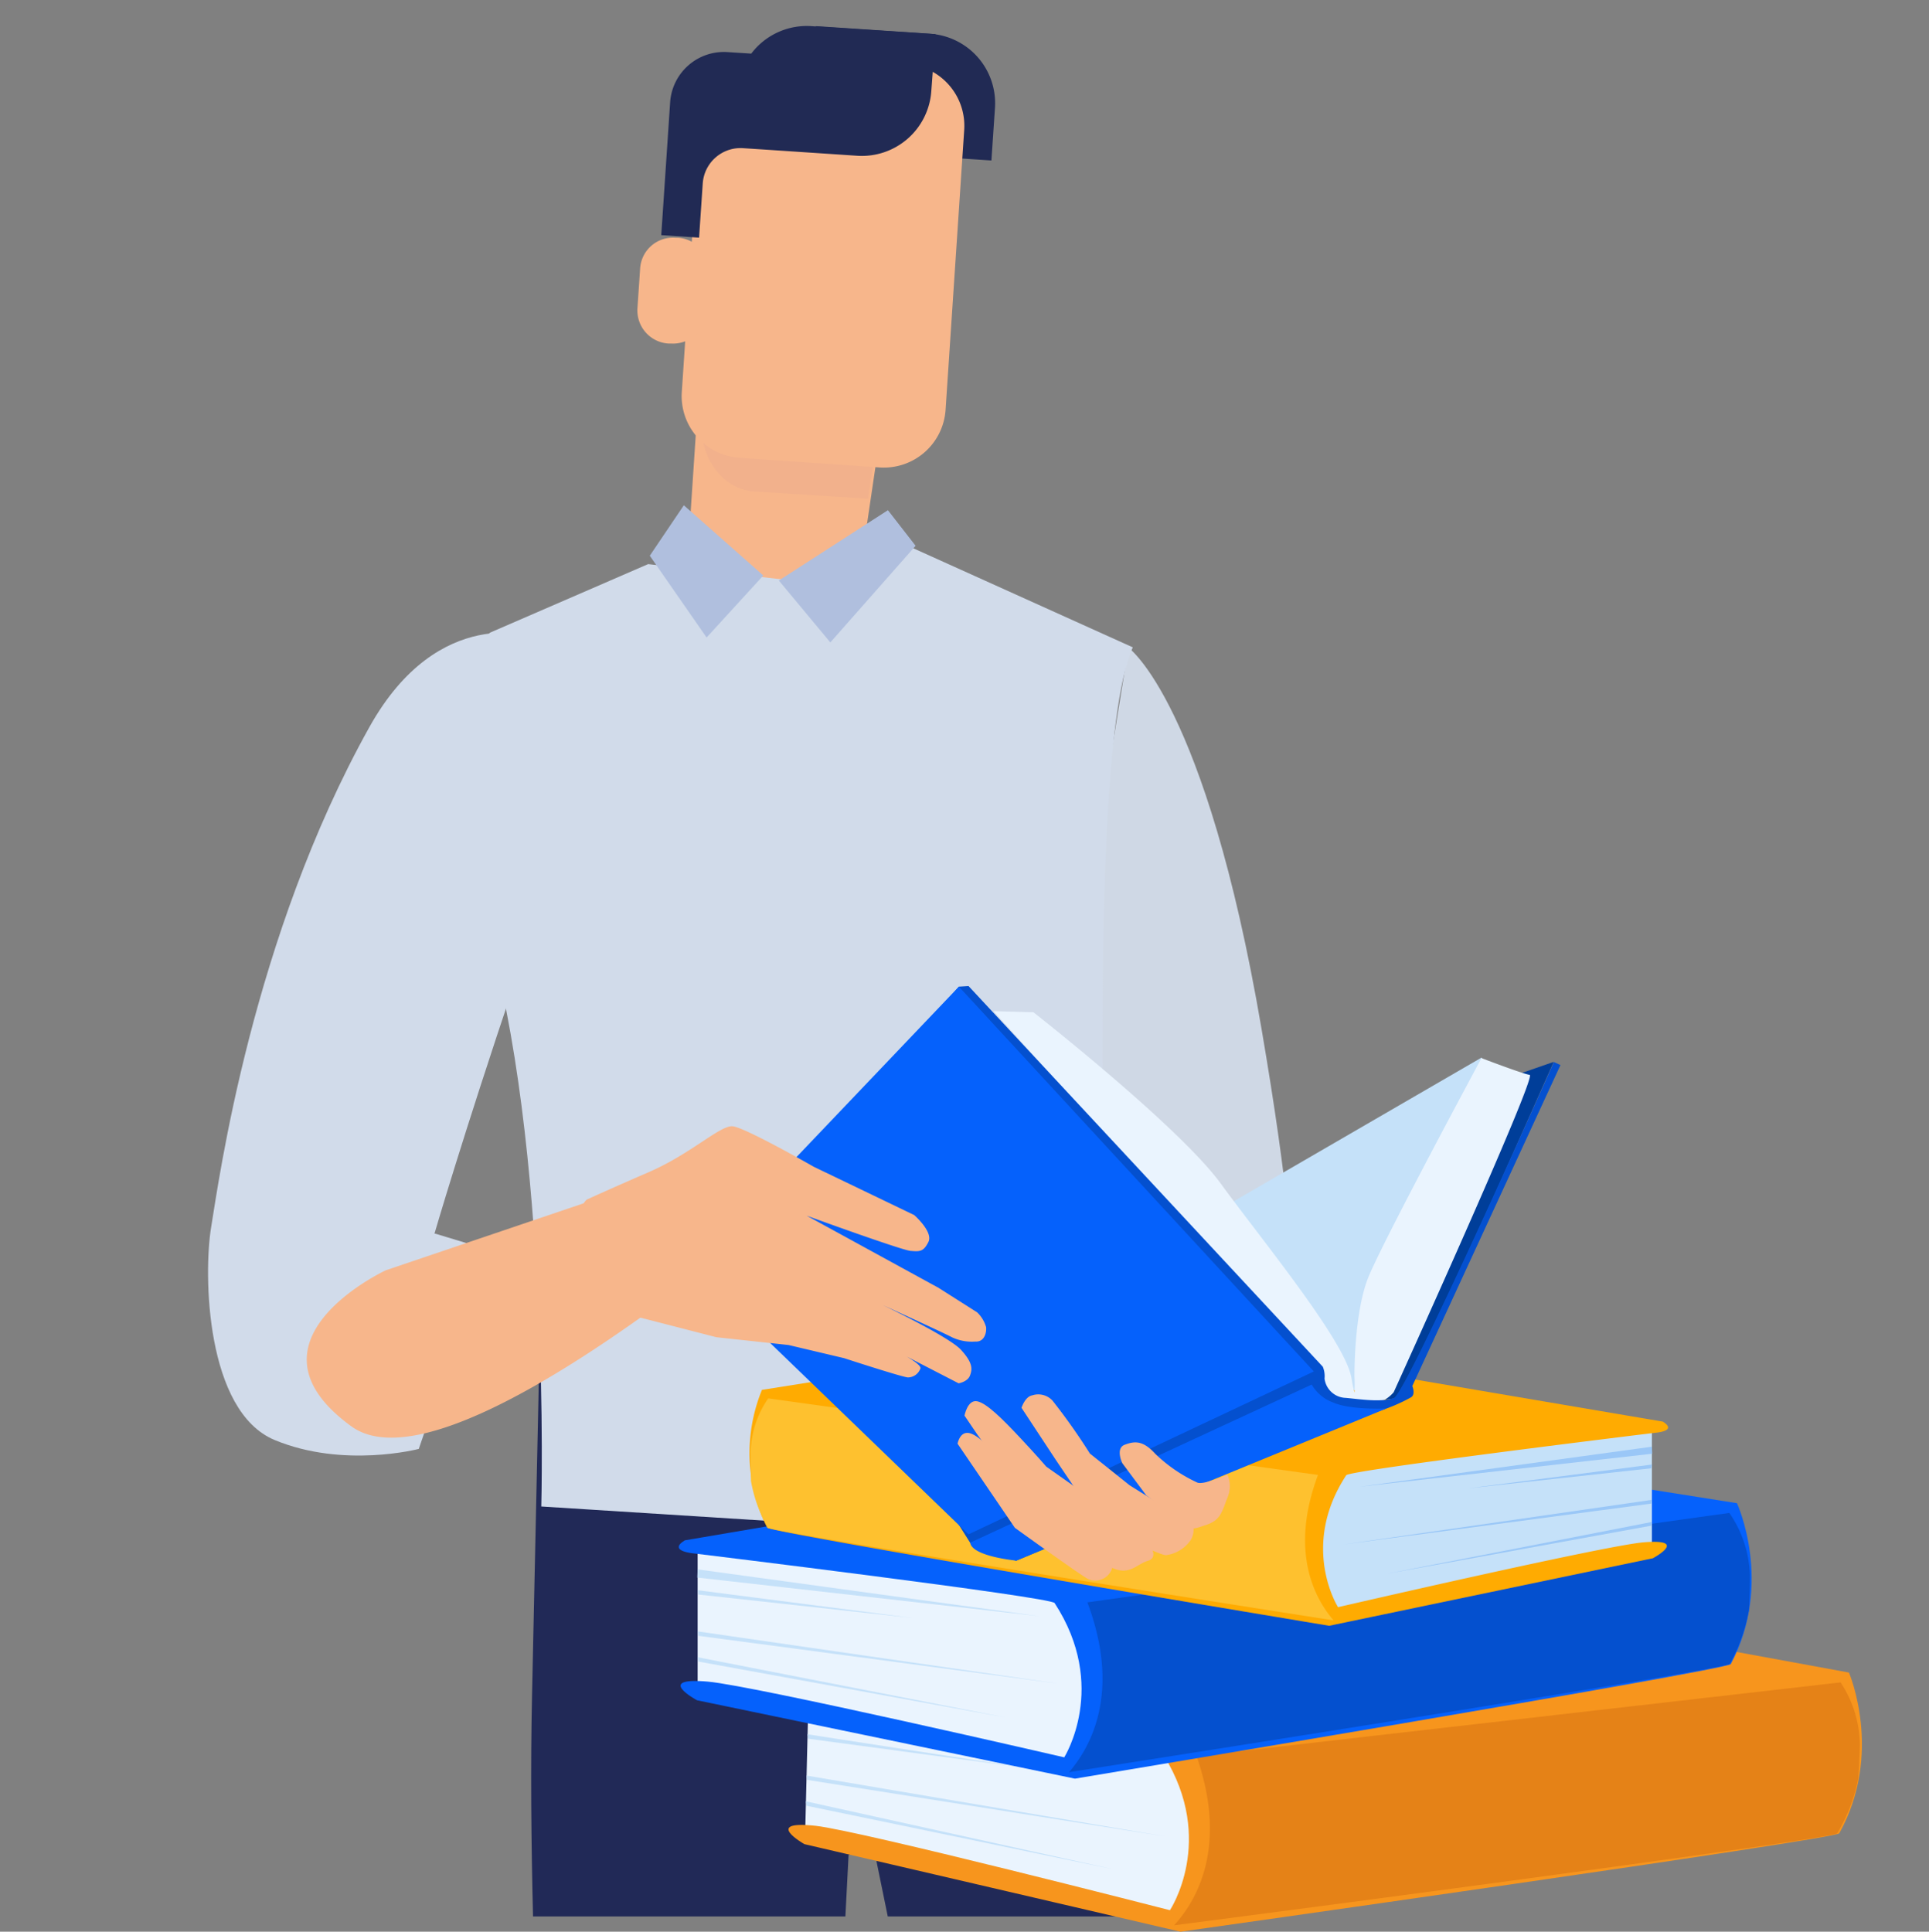
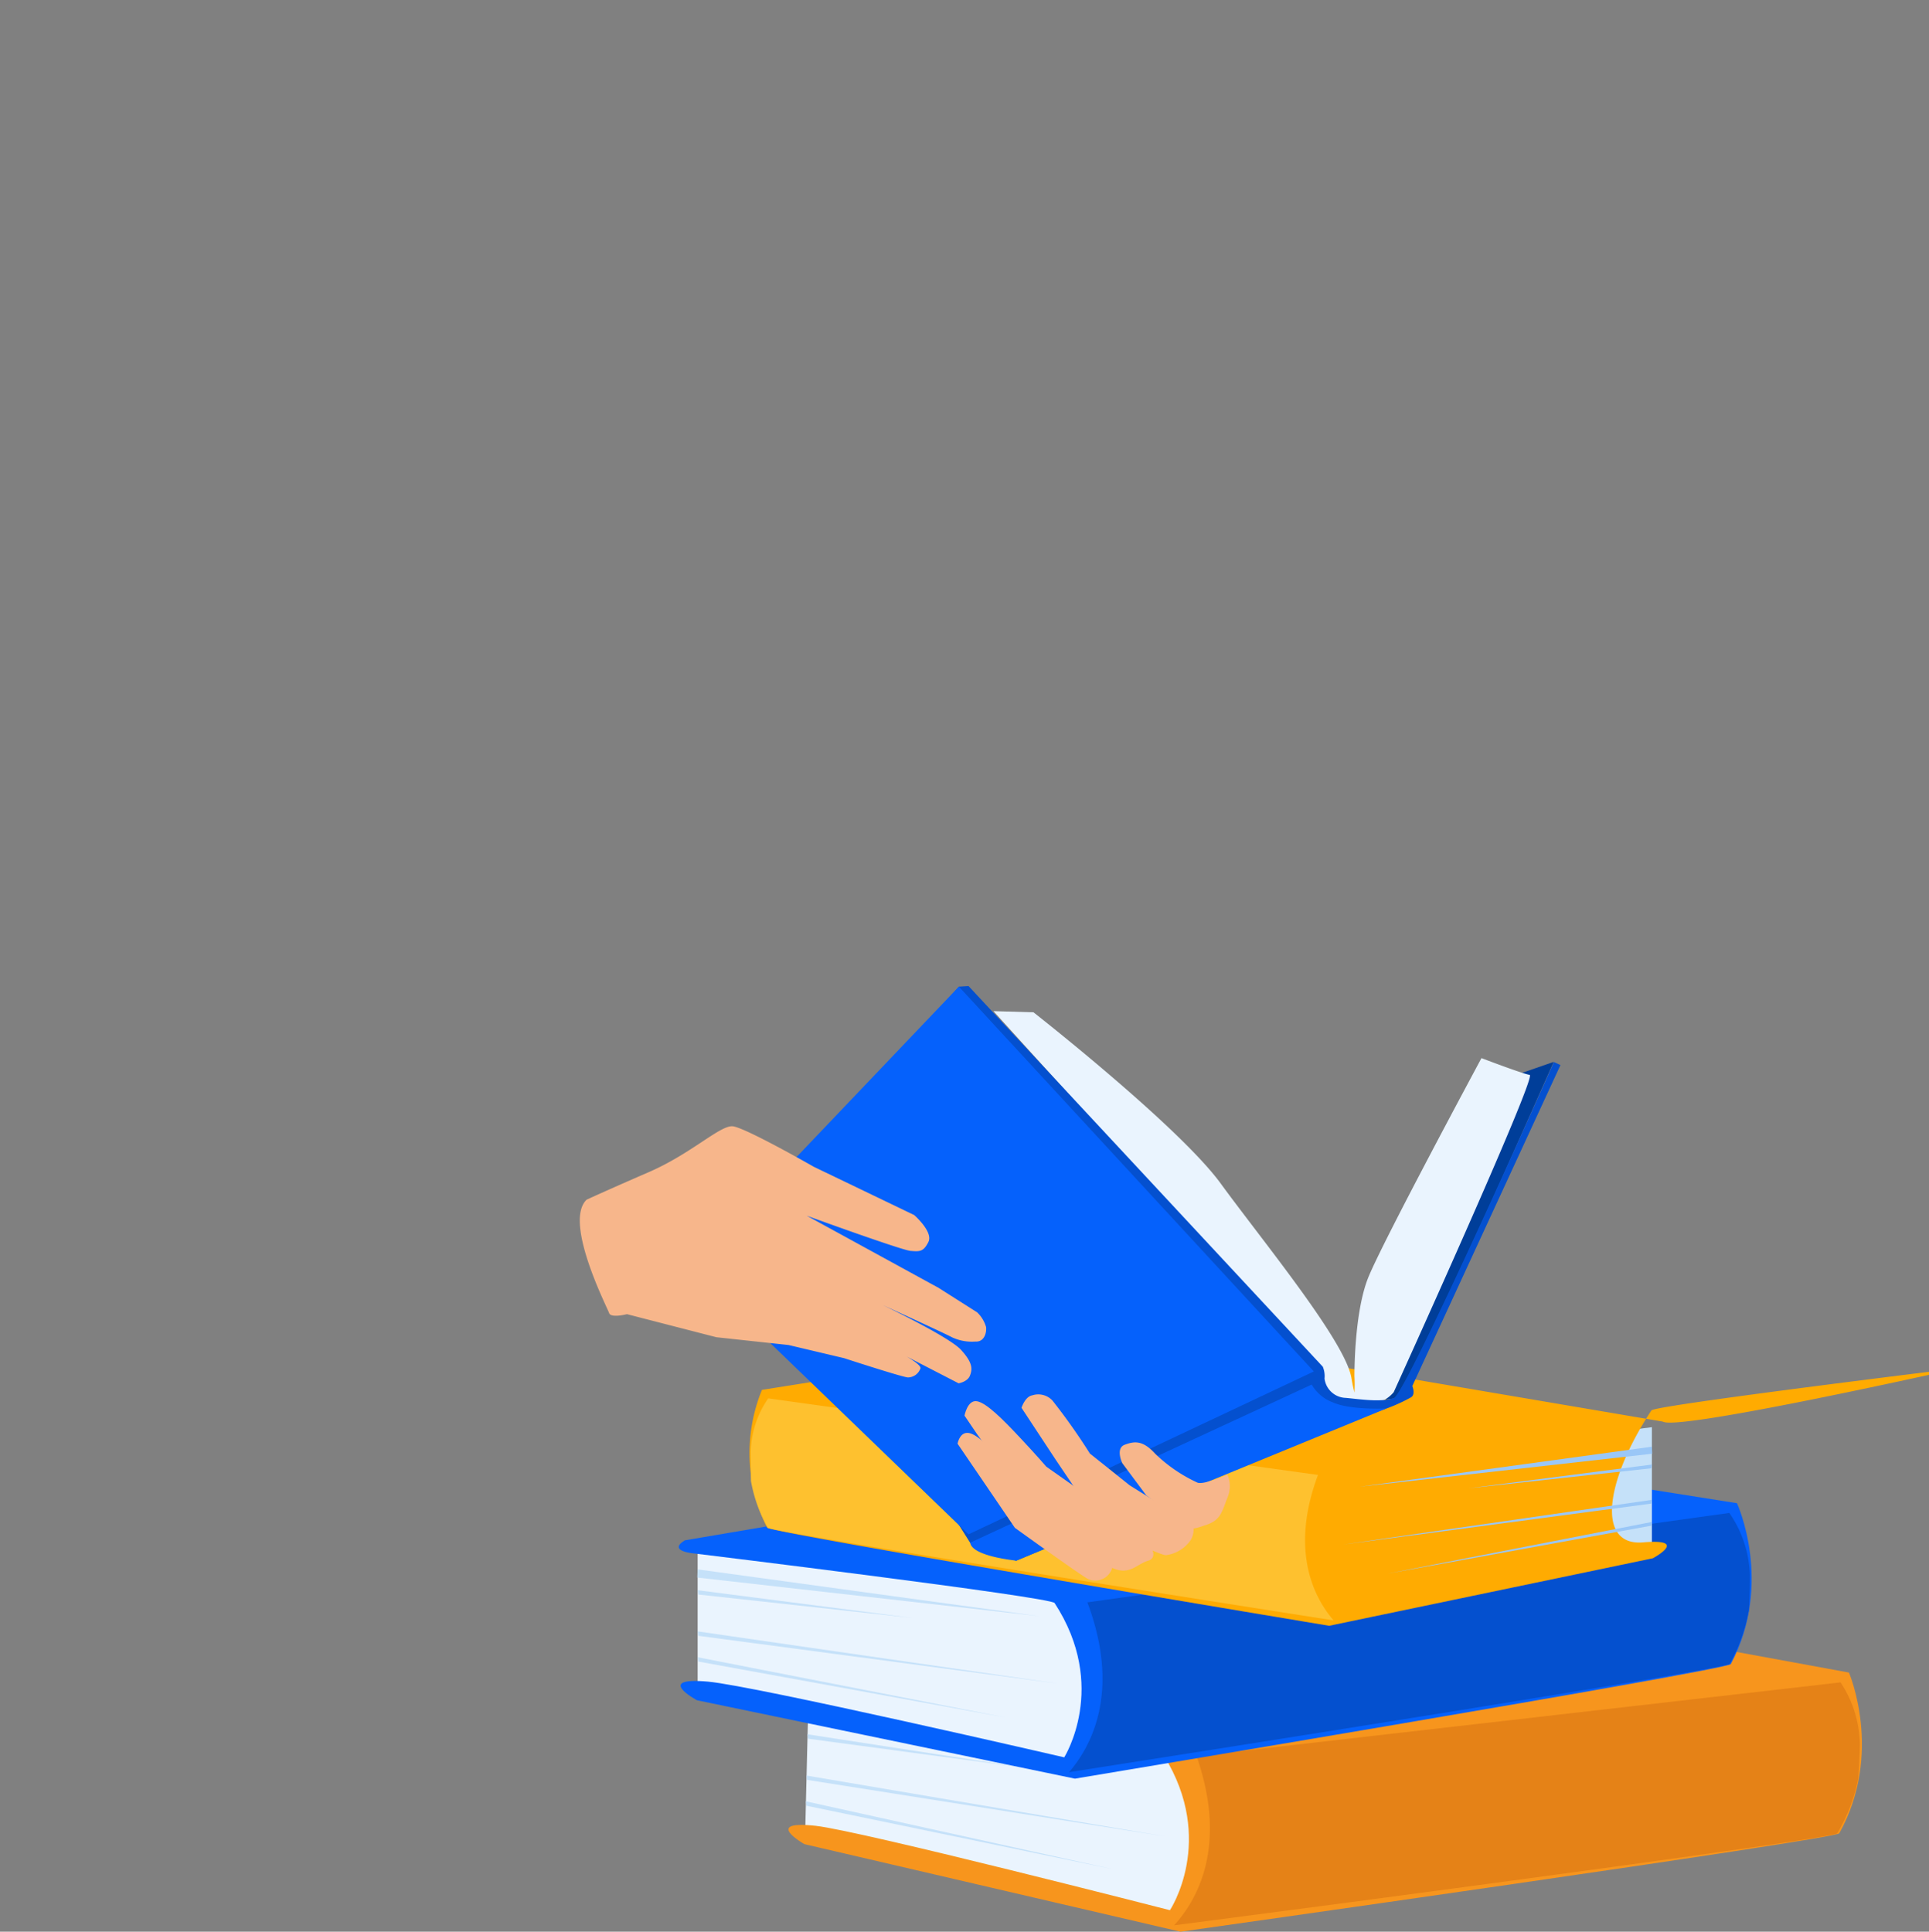
<svg xmlns="http://www.w3.org/2000/svg" viewBox="0 0 200 200.29">
  <rect x="0" y="0" width="200" height="200.29" fill="#808080" stroke="none" />
  <defs>
    <style>.cls-1{fill:none;}.cls-2{opacity:0;}.cls-3{clip-path:url(#clip-path);}.cls-4{fill:#f7b68b;}.cls-5{fill:#cfd8e5;}.cls-6{fill:#212957;}.cls-7{fill:#d1dbea;}.cls-8{fill:#b0bfde;}.cls-9{fill:#f2b18c;}.cls-10{fill:#212a54;}.cls-11{fill:#eaf4fe;}.cls-12{fill:#f7951d;}.cls-13{fill:#e58217;}.cls-14{fill:#c5e1f9;}.cls-15{fill:#0561fc;}.cls-16{fill:#0450cf;}.cls-17{fill:#ffab01;}.cls-18{fill:#fec12f;}.cls-19{fill:#9ac7f7;}.cls-20{fill:#003e99;}</style>
    <clipPath id="clip-path" transform="translate(0 -0.29)">
-       <rect class="cls-1" x="6.97" width="169.97" height="199" />
-     </clipPath>
+       </clipPath>
  </defs>
  <g id="Layer_2" data-name="Layer 2">
    <g id="Layer_1-2" data-name="Layer 1">
      <g class="cls-2">
        <path d="M198.59,1.71V198.88H1.41V1.71H198.59M200,.29H0v200H200V.29Z" transform="translate(0 -0.29)" />
      </g>
      <g class="cls-3">
        <path class="cls-4" d="M77,60.93c-3.24-.22-5.66-3.49-5.41-7.3l1.88-28.31a8,8,0,0,1,2.2-2.05,10.25,10.25,0,0,1,11.78.79c3.9,3.08,5.12,12.69,4.39,17.4q-1.5,10.13-3,20.26Z" transform="translate(0 -0.29)" />
        <path class="cls-5" d="M117,67.45s8,5.62,13.79,39.48,2.12,32.58,2.12,32.58l-1.06,7.72-14.81,1.29-8.47-29.15Z" transform="translate(0 -0.29)" />
        <path class="cls-6" d="M92.09,199.22h30.76l-8.8-50.13-32-2.42s-2.2.81,4.85,25.86C86.93,172.53,88.91,183.89,92.09,199.22Z" transform="translate(0 -0.29)" />
        <path class="cls-6" d="M87.64,199.22c.21-4,.34-6.58.34-6.58l5.54-3.25-3.93-42.46-33.72-3.65-.71,32.86c-.16,7.28-.09,15.16.11,23.08Z" transform="translate(0 -0.29)" />
        <path class="cls-7" d="M117.45,67.41,94.12,56.88l-12,3.6L67.2,58.78,50.8,65.89s-7.4,7.11-.53,30,5.85,60.6,5.85,60.6l59.55,3.78S111.63,80.11,117.45,67.41Z" transform="translate(0 -0.29)" />
        <path class="cls-7" d="M55.51,66.33s-10-3.54-17.19,9.31c-12.22,21.89-15.62,47-16.43,51.9s-.56,19.09,6.59,22.06,14.94.92,14.94.92l7.12-20.68-5.12-1.55-.37-.1s2.88-9.92,8.36-26.17S55.51,66.33,55.51,66.33Z" transform="translate(0 -0.29)" />
        <polygon class="cls-8" points="79.14 59.67 73.26 66.1 67.37 57.62 70.9 52.39 79.14 59.67" />
        <polygon class="cls-8" points="92.06 52.9 80.75 60.19 86.09 66.61 94.93 56.59 92.06 52.9" />
        <path class="cls-9" d="M78.16,51.24c-3.24-.22-5.66-3.49-5.41-7.3l1.89-28.31a7.75,7.75,0,0,1,2.19-2,10.24,10.24,0,0,1,11.78.78c3.9,3.08,5.13,12.69,4.39,17.4Q91.5,41.9,90,52Z" transform="translate(0 -0.29)" />
        <path class="cls-10" d="M84.22,8.48,84.59,3l2.25.15,6,.4,3.6.24a7.22,7.22,0,0,1,6.72,7.67l-.37,5.47-2.26-.15-5.95-.39-3.6-.24A7.22,7.22,0,0,1,84.22,8.48Z" transform="translate(0 -0.29)" />
        <path class="cls-4" d="M70.69,40.94a6.41,6.41,0,0,0,6,6.82l14.52,1a6.42,6.42,0,0,0,6.83-6l1.93-29a6.42,6.42,0,0,0-6-6.83l-14.53-1a6.41,6.41,0,0,0-6.82,6Z" transform="translate(0 -0.29)" />
        <path class="cls-10" d="M84.13,3a7.22,7.22,0,0,0-6.24,2.85l-2.47-.16a5.59,5.59,0,0,0-5.94,5.21l-.92,13.77,3.92.26.38-5.6A3.93,3.93,0,0,1,77,15.65l2.29.15,6,.4,3.59.24a7.22,7.22,0,0,0,7.68-6.72L97,3.83Z" transform="translate(0 -0.29)" />
        <path class="cls-4" d="M73.48,28.57a3.41,3.41,0,0,0-3.19-3.63l-.28,0a3.41,3.41,0,0,0-3.64,3.18l-.28,4.15a3.44,3.44,0,0,0,3.19,3.64l.28,0a3.43,3.43,0,0,0,3.26-1.83" transform="translate(0 -0.29)" />
        <path class="cls-4" d="M40,132l27-9.14a14.1,14.1,0,0,1,2.76,6.51l.67,4.6c-13.18,9.85-27.92,18.63-34,14.21C24.24,139.34,40,132,40,132Z" transform="translate(0 -0.29)" />
      </g>
      <polygon class="cls-11" points="122.93 198.56 83.47 190.54 83.84 175.31 125.49 181.54 122.93 198.56" />
      <path class="cls-12" d="M82.54,174.89l49.28-7.14,15.46-2.19,44.42,8.15s3.61,8.36-1,16.67c-.34.6-68.3,10.2-68.3,10.2l-39-9.08S79,189,84.57,189.6c4.82.55,36.73,8.75,36.73,8.75s4.81-7.23-.61-16c-.39-.64-37.15-6-37.15-6S80.62,176,82.54,174.89Z" transform="translate(0 -0.29)" />
      <path class="cls-13" d="M192.83,181.2a11.91,11.91,0,0,0-2-6.47l-66.77,7.64c3.28,9.44,0,15-2.33,17.55,15.44-2,68.45-9,68.75-9.54a17.54,17.54,0,0,0,2.17-5.61C192.76,183.44,192.81,182.18,192.83,181.2Z" transform="translate(0 -0.29)" />
      <polyline class="cls-14" points="83.78 177.66 119.02 183.38 83.73 178.52" />
      <polyline class="cls-14" points="83.72 179.82 105.94 183.25 83.79 180.28" />
      <polyline class="cls-14" points="83.55 186.77 115.4 193.81 83.62 187.23" />
      <polyline class="cls-14" points="83.62 184.1 120.83 190.41 83.69 184.55" />
      <polygon class="cls-11" points="111.98 182.65 72.33 175.6 72.33 160.37 114.12 165.57 111.98 182.65" />
      <path class="cls-15" d="M71,160l49.09-8.34,15.4-2.57,44.6,7.06s3.82,8.27-.64,16.68c-.32.61-68,11.88-68,11.88l-39.19-8.13s-4.49-2.43,1.14-1.93c4.84.43,36.94,7.85,36.94,7.85s4.64-7.35-1-16c-.41-.63-37.29-5.13-37.29-5.13S69.13,161.16,71,160Z" transform="translate(0 -0.29)" />
      <path class="cls-16" d="M181.43,163.58a11.93,11.93,0,0,0-2.13-6.42l-66.56,9.27c3.51,9.36.34,15-1.9,17.61,15.38-2.41,68.21-10.71,68.5-11.23a17.54,17.54,0,0,0,2-5.66C181.41,165.83,181.43,164.56,181.43,163.58Z" transform="translate(0 -0.29)" />
      <polyline class="cls-14" points="72.33 162.72 107.7 167.57 72.3 163.57" />
      <polyline class="cls-14" points="72.33 164.88 94.62 167.76 72.41 165.33" />
      <polyline class="cls-14" points="72.33 171.83 104.33 178.09 72.41 172.28" />
      <polyline class="cls-14" points="72.33 169.15 109.68 174.56 72.41 169.61" />
      <polygon class="cls-14" points="137.31 167.07 171.27 161.03 171.27 147.98 135.48 152.44 137.31 167.07" />
-       <path class="cls-17" d="M172.4,147.69l-42.05-7.14-13.19-2.2L79,144.4a17.3,17.3,0,0,0,.54,14.29c.28.52,58.27,10.17,58.27,10.17l33.56-7s3.85-2.07-1-1.65c-4.15.37-31.64,6.72-31.64,6.72s-4-6.29.85-13.68c.36-.54,32-4.4,32-4.4S174,148.7,172.4,147.69Z" transform="translate(0 -0.29)" />
+       <path class="cls-17" d="M172.4,147.69l-42.05-7.14-13.19-2.2L79,144.4a17.3,17.3,0,0,0,.54,14.29c.28.52,58.27,10.17,58.27,10.17l33.56-7s3.85-2.07-1-1.65s-4-6.29.85-13.68c.36-.54,32-4.4,32-4.4S174,148.7,172.4,147.69Z" transform="translate(0 -0.29)" />
      <path class="cls-18" d="M77.83,150.78a10.23,10.23,0,0,1,1.82-5.5l57,7.94c-3,8-.29,12.88,1.62,15.08-13.17-2.06-58.42-9.17-58.67-9.61a15.14,15.14,0,0,1-1.74-4.85C77.85,152.7,77.83,151.62,77.83,150.78Z" transform="translate(0 -0.29)" />
      <polyline class="cls-19" points="171.27 150 140.98 154.15 171.3 150.73" />
      <polyline class="cls-19" points="171.28 151.85 152.19 154.32 171.21 152.24" />
      <polyline class="cls-19" points="171.28 157.8 143.87 163.16 171.21 158.19" />
      <polyline class="cls-19" points="171.28 155.51 139.28 160.14 171.21 155.9" />
-       <polygon class="cls-14" points="153.6 109.66 127.25 124.94 139.25 143.56 140.86 144.37 155.27 111.64 153.6 109.66" />
      <path class="cls-20" d="M161.09,110.39,157,111.81l-12.61,27.71-.75,5.88s1.8-.13,2-.43S161.09,110.39,161.09,110.39Z" transform="translate(0 -0.29)" />
      <path class="cls-11" d="M103,105.13l4.15.12s15.09,11.82,19.42,17.76,12.9,16.33,13.55,20.16c.16,1,.27,1.26.31,1.52a15.49,15.49,0,0,0,0-1.7s-.06-6.5,1.42-10.21S153.6,110,153.6,110s4.21,1.61,5,1.74-14.1,32.9-14.1,32.9a3.39,3.39,0,0,1-3.28,1.15c-2-.5-3,0-4.45-2a32.2,32.2,0,0,1-1.55-3.15Z" transform="translate(0 -0.29)" />
      <path class="cls-16" d="M99.42,102.59l1-.06L137.15,142a2.58,2.58,0,0,1,.18,1.23,2.28,2.28,0,0,0,2.2,2c1.5.14,3.71.49,5,0s16.58-34.82,16.58-34.82l.68.31L146.43,144s.37.86-.13,1.17a18,18,0,0,1-3.52,1.49c-.62.06-37.43,15.46-37.43,15.46l-4.76-1.86-1.48-2.35L74.3,131.79Z" transform="translate(0 -0.29)" />
      <polygon class="cls-15" points="73.37 129.64 99.42 102.3 136.22 142.2 100.41 159.09 71.7 131.38 73.37 129.64" />
      <path class="cls-4" d="M60.82,124.68s2-.93,6.43-2.85,7.42-4.89,8.72-4.76,8.41,4.2,8.41,4.2l10.4,5s2,1.74,1.48,2.79-.93,1-1.85.93-10.77-3.65-10.77-3.65l13.67,7.48,4,2.54a3.42,3.42,0,0,1,.93,1.54c.06.68-.25,1.55-1.11,1.49a4.85,4.85,0,0,1-2.42-.44c-.92-.49-7.17-3.34-7.17-3.34s6.86,3.28,8.1,4.64,1.18,2,.93,2.66-1.18.81-1.18.81L94,140.94s1.55.87,1.43,1.24a1.39,1.39,0,0,1-1.3.93c-.68-.06-6.62-2-6.62-2l-5.75-1.36-7.49-.81L65,136.55s-1.67.44-1.85-.12S58.4,127,60.82,124.68Z" transform="translate(0 -0.29)" />
      <path class="cls-15" d="M100.59,160.24,136,143.85a4.24,4.24,0,0,0,2.23,1.86c1.79.8,5.51.62,5.51.62L105.35,162.1S100.78,161.67,100.59,160.24Z" transform="translate(0 -0.29)" />
      <path class="cls-4" d="M127.25,153.19a2.94,2.94,0,0,1,0,2.41c-.56,1.43-.68,2.29-2.16,2.79s-1.61.55-2.35-.06-3.9-3-3.9-3L116.36,152s-.74-1.54.25-1.91,1.86-.5,3.16.93a15.75,15.75,0,0,0,4.39,3C124.88,154.26,127.25,153.19,127.25,153.19Z" transform="translate(0 -0.29)" />
      <path class="cls-4" d="M123.6,158.08a2.18,2.18,0,0,1-.12,1.85,3.69,3.69,0,0,1-2.6,1.61c-.93-.06-6.87-3.15-6.87-3.15l-4.51-6.68-3.59-5.45s.37-1.17,1.11-1.29a2,2,0,0,1,2.11.55A64.09,64.09,0,0,1,113,151l4.09,3.27S122.3,157.58,123.6,158.08Z" transform="translate(0 -0.29)" />
      <path class="cls-4" d="M100,147.07s.31-1.67,1.3-1.49,2.66,1.86,4.46,3.78,2.72,3,2.72,3l3.15,2.22,7.05,5.26.62.81s.81,1.17-.31,1.48-1.85,1.55-3.65.74-7.67-5.19-7.67-5.19l-3.71-5L101.31,149Z" transform="translate(0 -0.29)" />
      <path class="cls-4" d="M100.28,148.86c-.8,0-1,1.12-1,1.12l5.94,8.72s6.93,5,7.61,5.32a1.83,1.83,0,0,0,2.47-1.12c.37-1.23-9.52-8.72-9.52-8.72S101.89,148.8,100.28,148.86Z" transform="translate(0 -0.29)" />
    </g>
  </g>
</svg>